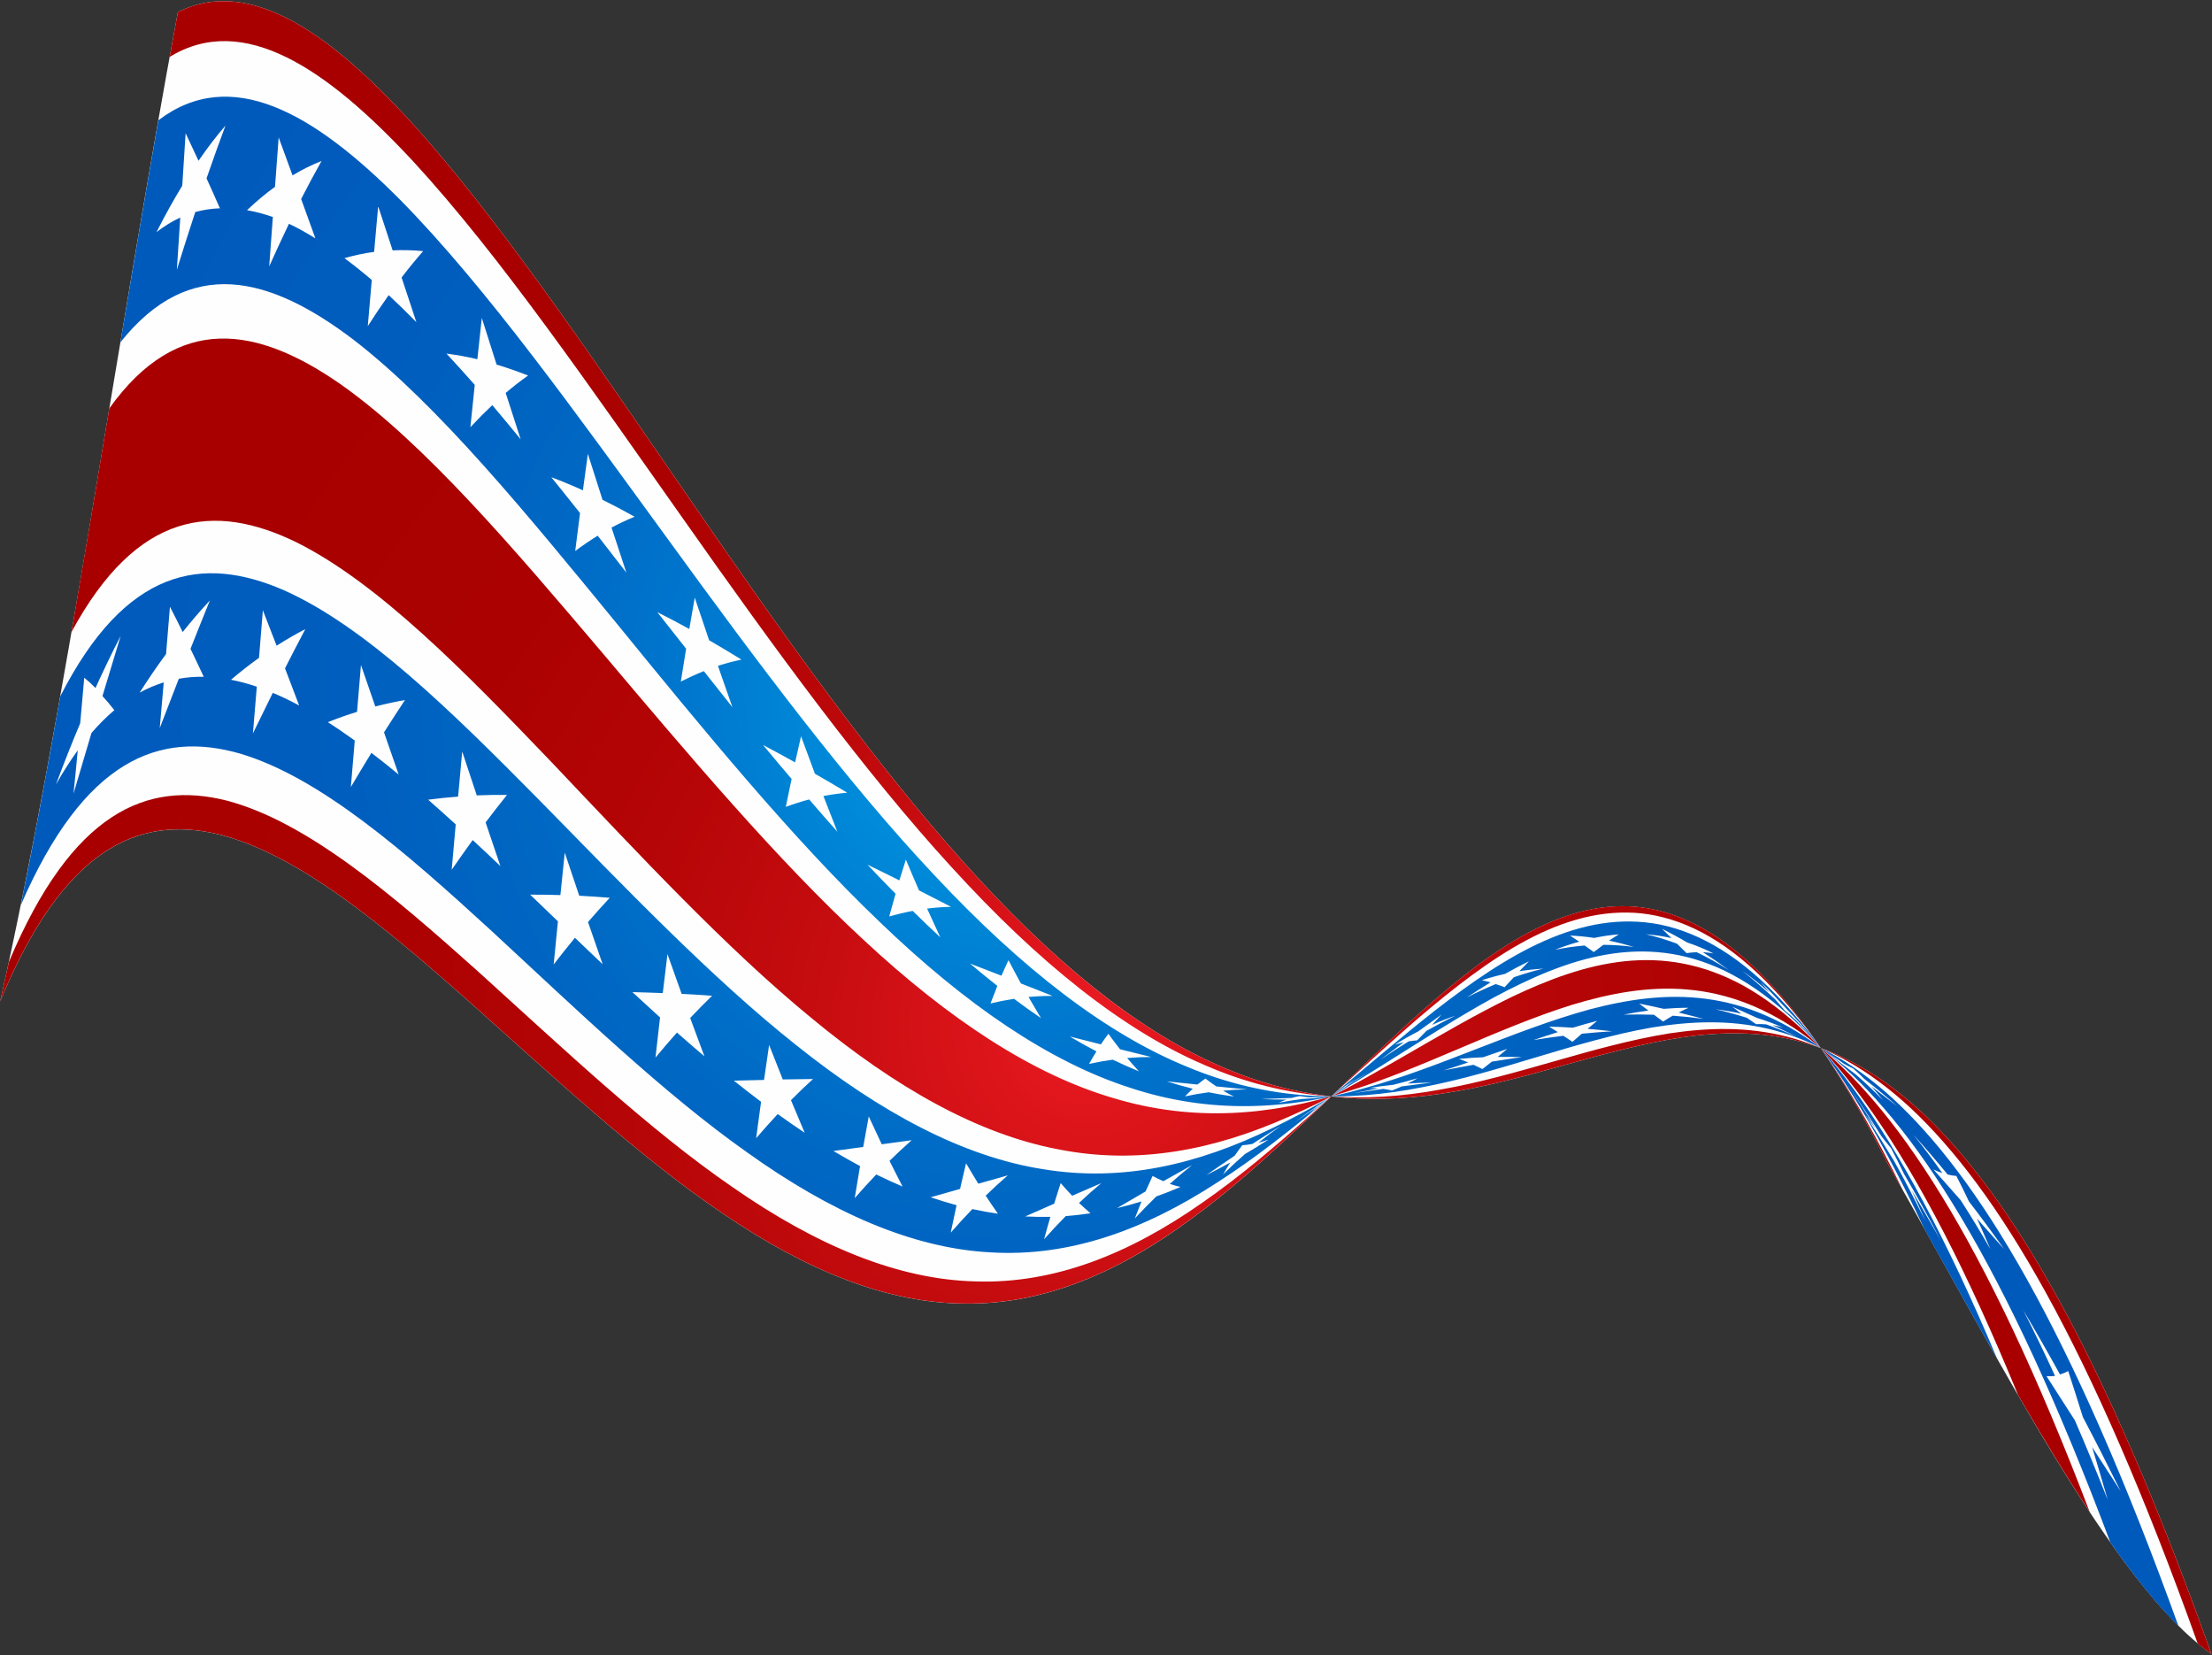
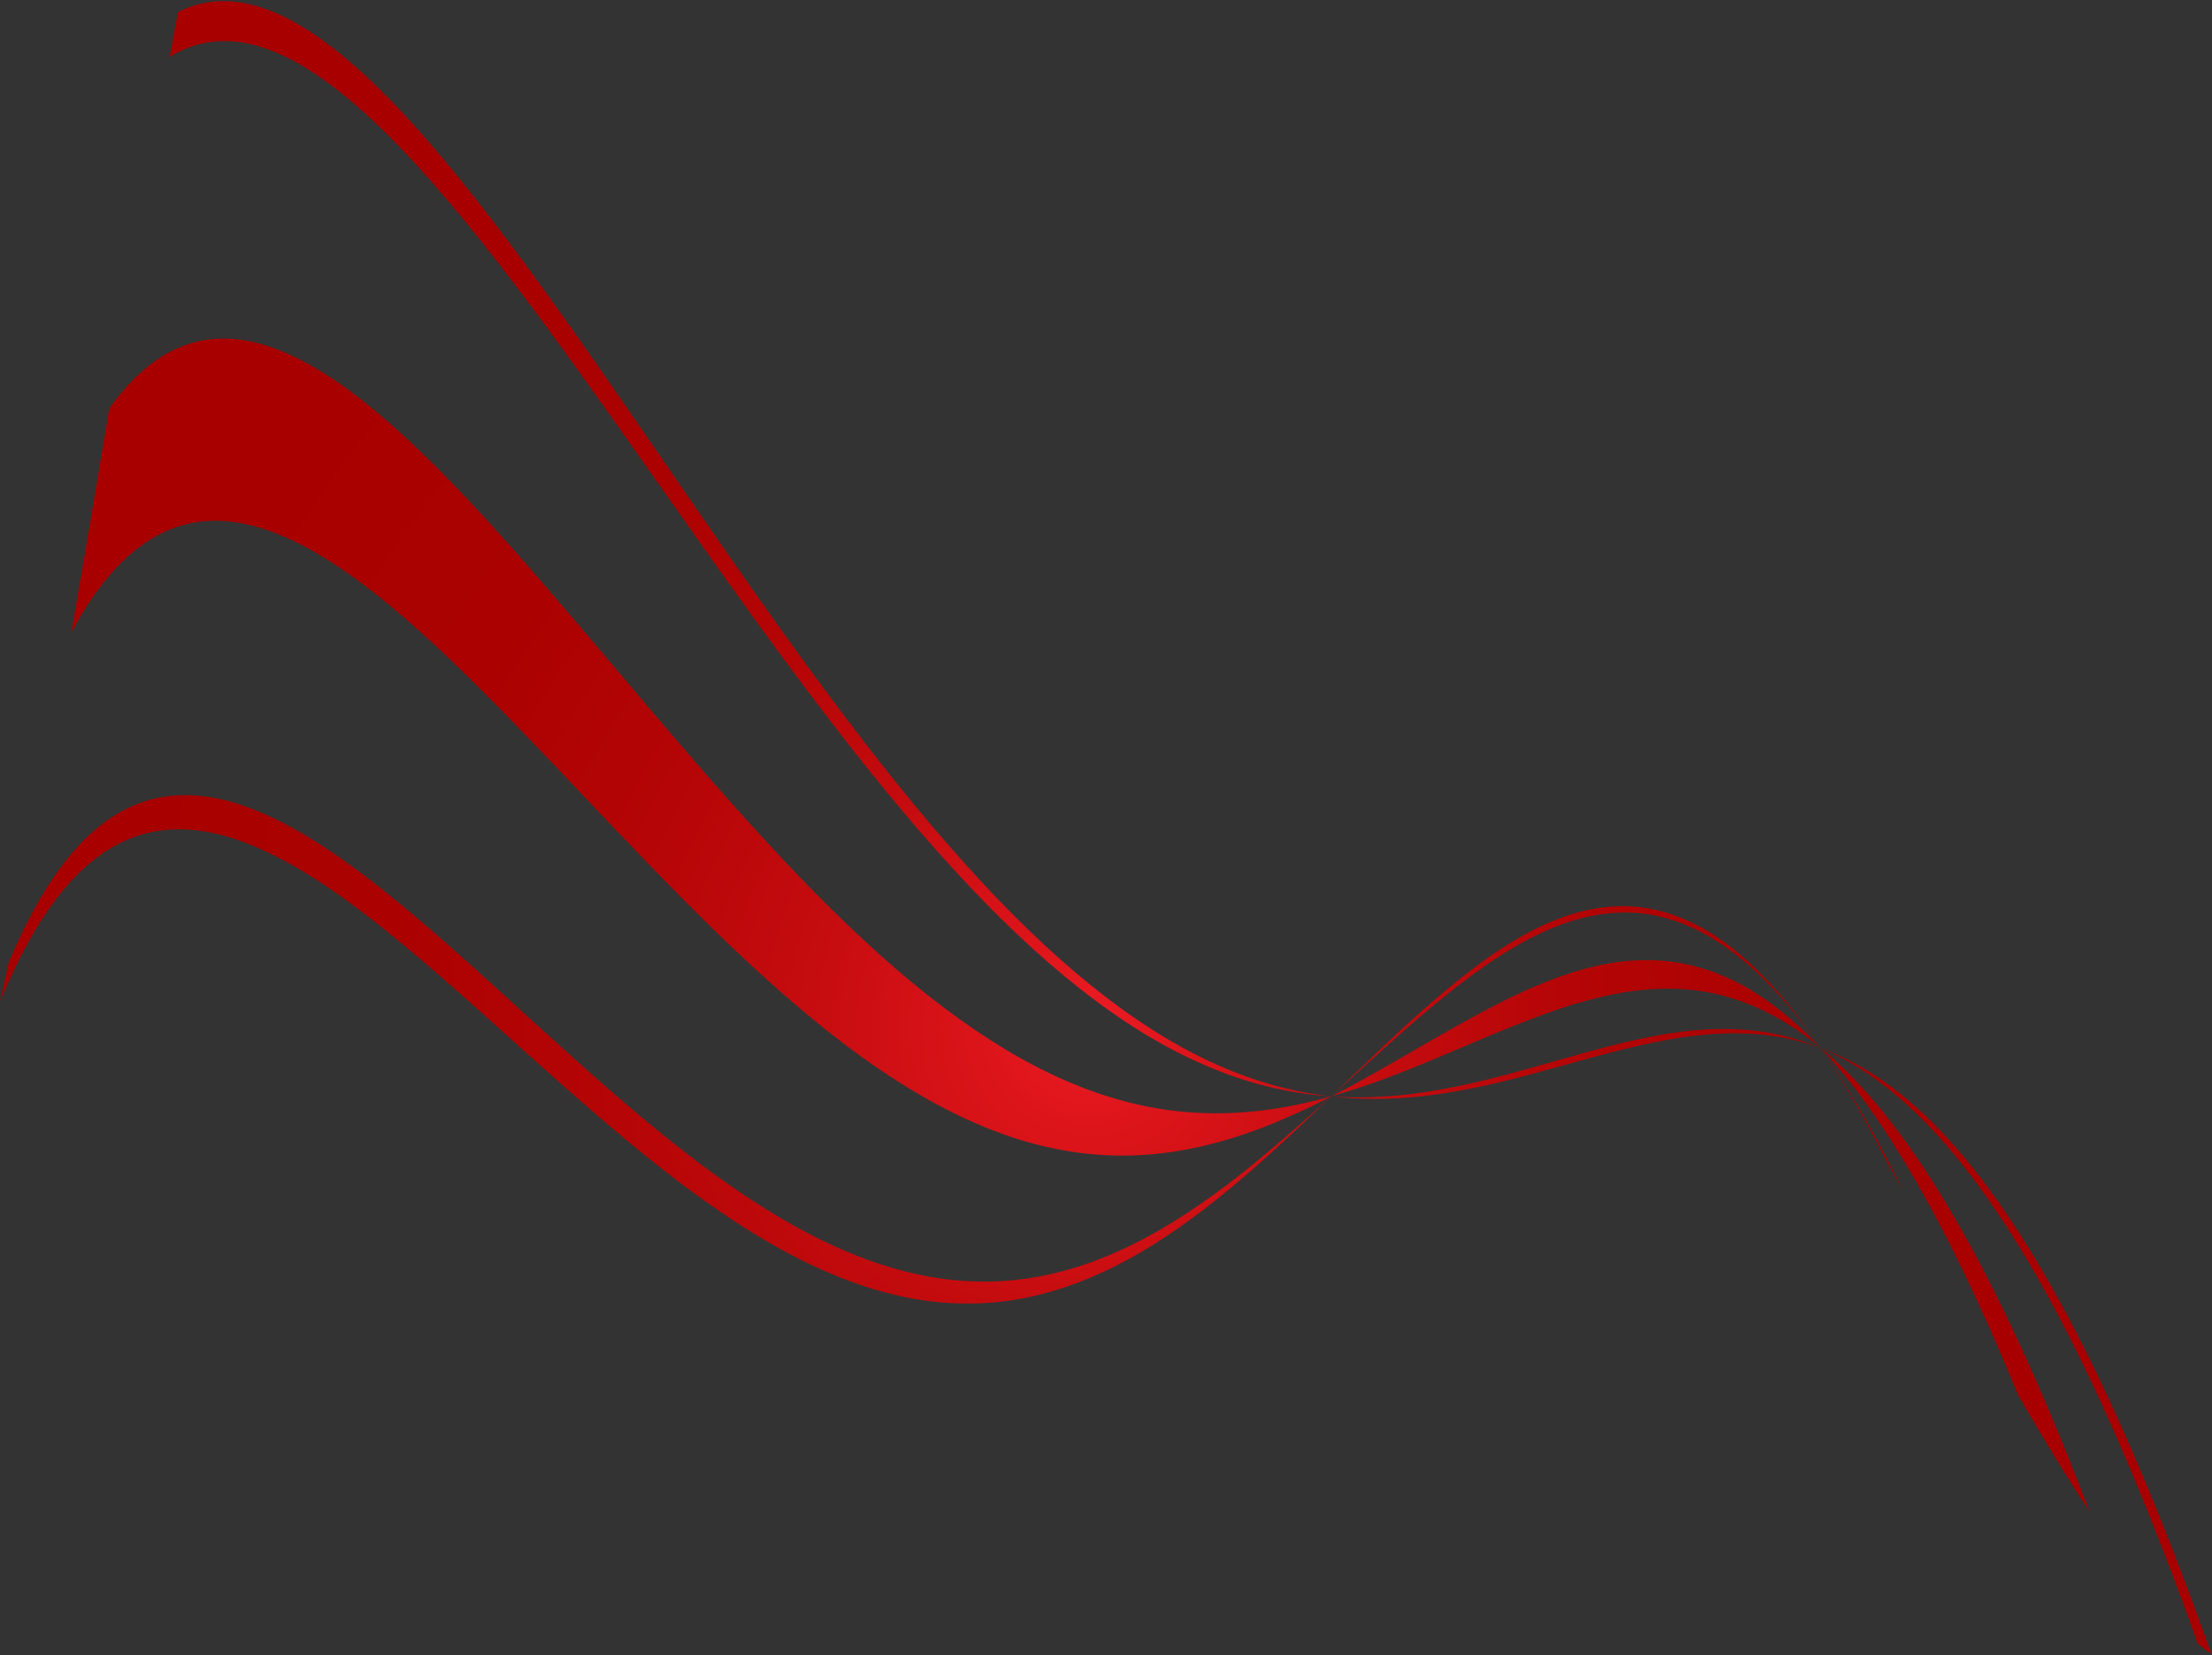
<svg xmlns="http://www.w3.org/2000/svg" width="996" height="745" viewBox="0 0 996 745" fill="none">
  <rect x="0" y="0" width="996" height="745" fill="#333333" stroke="none" />
-   <path fill-rule="evenodd" clip-rule="evenodd" d="M995.716 744.492C947.139 608.128 905.139 538.423 866.421 501.705C827.714 465.371 792.263 462.026 757.652 466.925C723.049 472.181 689.258 485.657 654.73 491.4C620.211 497.5 584.929 495.87 548.207 479.375C511.493 463.237 473.34 432.235 433.862 388.089C394.419 344.296 353.676 287.33 312.7 227.721C271.734 168.495 230.505 106.602 190.955 61.446C151.415 16.674 113.552 -11.389 80.094 5.463C53.067 150.386 28.794 323.209 0.059 450.822C28.395 382.064 62.036 367.064 97.96 375.474C133.947 384.236 172.243 416.406 210.691 450.402C249.202 484.75 287.896 520.948 325.49 546.289C363.147 571.981 399.729 586.785 434.826 586.812C469.988 587.218 503.691 572.843 536.4 548.673C569.171 524.854 600.972 491.208 633.136 461.513C665.364 432.195 697.979 406.797 733.189 407.968C768.461 409.489 806.354 437.576 849.941 523.642C899.953 611.658 951.325 713.446 995.716 744.492Z" fill="#FEFEFE" />
-   <path fill-rule="evenodd" clip-rule="evenodd" d="M950.201 694.263C902.553 567.317 861.281 504.988 823.16 474.313C785.049 444.021 750.089 445.382 715.854 454.367C681.655 463.706 648.204 480.639 614.028 489.948C579.861 499.613 544.941 501.657 508.657 489.599C472.384 477.925 434.724 452.206 395.945 414.862C357.174 377.874 317.28 329.234 277.321 280.216C237.398 231.551 197.436 182.505 159.444 153.136C121.463 124.151 85.42 114.818 54.205 154.122C59.853 120.364 65.552 86.848 71.305 54.152C103.977 29.325 141.209 50.717 180.174 89.939C219.2 129.512 259.984 186.887 300.562 242.468C341.206 298.427 381.669 352.563 420.865 394.126C460.125 436.067 498.117 465.437 534.705 480.295C571.33 495.535 606.521 496.24 640.933 489.326C675.41 482.791 709.134 468.635 743.629 462.565C778.189 456.873 813.547 459.266 852.1 494.324C890.694 529.79 932.533 597.861 980.888 731.966C970.931 722.065 960.655 709.2 950.204 694.29L950.201 694.263ZM866.437 553.071C822.007 458.733 783.426 423.678 747.596 416.22C711.777 409.146 678.678 429.645 646.079 454.931C613.488 480.574 581.367 510.98 548.36 532.129C515.363 553.662 481.478 565.911 446.144 563.763C410.846 561.97 374.124 545.75 336.363 518.722C298.612 492.077 259.825 454.651 221.177 418.915C182.564 383.534 144.12 349.867 107.973 339.197C71.834 328.884 37.965 341.57 9.371 407.44C15.441 377.681 21.329 346.07 27.119 313.48C56.547 255.773 91.072 249.728 127.737 265.651C164.467 281.952 203.367 320.247 242.353 359.687C281.401 399.478 320.565 440.44 358.632 470.571C396.762 501.053 433.819 520.675 469.467 526.282C505.179 532.268 539.478 524.211 572.979 507.795C606.519 491.76 639.203 467.345 672.522 449.078C705.876 431.166 739.834 419.377 776.672 437.042C813.571 455.058 853.379 502.552 899.236 611.618C888.341 592.493 877.383 572.714 866.44 553.098L866.437 553.071ZM840.094 502.05C841.587 504.101 843.047 506.101 844.532 508.07C840.028 500.544 835.579 493.59 831.157 487.183C836.432 494.715 841.76 502.792 847.147 511.468C848.624 513.356 850.065 515.165 851.529 516.917C853.422 520.523 855.335 524.319 857.269 528.333C862.755 537.741 868.274 547.75 873.882 558.383C869.499 550.708 865.131 543.168 860.781 535.82C862.774 540.158 864.816 544.711 866.852 549.485C862.146 539.917 857.505 531.003 852.898 522.718C848.602 515.639 844.297 508.753 840.042 502.082L840.094 502.05ZM33.094 357.332C33.752 350.919 34.399 344.396 35.008 337.767C31.696 342.327 28.438 347.43 25.209 353.108C28.791 343.493 32.416 334.313 36.113 325.593C36.739 318.852 37.354 312.003 37.933 305.075C39.604 306.422 41.293 307.959 43.004 309.714C46.748 301.457 50.507 293.638 54.337 286.251C51.596 295.207 48.863 304.244 46.135 313.335C47.889 315.251 49.69 317.354 51.484 319.678C48.011 322.605 44.586 326.021 41.185 329.957C38.487 339.073 35.765 348.219 33.07 357.362L33.094 357.332ZM71.923 327.831C72.54 321.009 73.152 314.132 73.729 307.177C70.078 308.307 66.468 309.845 62.871 311.794C66.794 305.635 70.755 299.857 74.775 294.404C75.371 287.364 75.934 280.272 76.52 273.124C78.419 276.784 80.331 280.581 82.257 284.513C86.315 279.44 90.377 274.697 94.502 270.305C91.587 277.491 88.677 284.732 85.777 292.081C87.744 296.147 89.751 300.346 91.741 304.657C87.972 304.59 84.239 304.876 80.515 305.545C77.648 312.947 74.757 320.378 71.895 327.833L71.923 327.831ZM113.872 330.232C114.47 323.22 115.039 316.183 115.632 309.116C111.74 307.796 107.874 306.748 104.011 306.003C108.19 302.43 112.398 299.156 116.63 296.127C117.218 289.006 117.776 281.86 118.358 274.684C120.413 279.923 122.478 285.271 124.549 290.674C128.838 287.942 133.121 285.43 137.461 283.216C134.408 289.014 131.364 294.893 128.327 300.855C130.433 306.336 132.578 311.924 134.7 317.568C130.727 315.432 126.778 313.54 122.827 311.896C119.828 317.964 116.835 324.086 113.82 330.265L113.872 330.232ZM157.969 354.409C158.568 347.397 159.166 340.384 159.735 333.347C155.684 330.421 151.65 327.659 147.607 325.089C151.965 323.34 156.345 321.809 160.768 320.438C161.364 313.398 161.96 306.358 162.531 299.348C164.68 305.54 166.832 311.759 168.988 318.032C173.433 316.879 177.869 315.919 182.349 315.12C179.194 319.884 176.047 324.729 172.911 329.683C175.098 335.981 177.315 342.304 179.507 348.656C175.41 345.267 171.327 342.015 167.231 338.901C164.135 343.989 161.018 349.134 157.937 354.357L157.969 354.409ZM203.378 391.594C203.993 384.745 204.61 377.923 205.2 371.103C201.066 367.334 196.938 363.619 192.79 359.988C197.261 359.382 201.748 358.939 206.273 358.602C206.894 351.808 207.489 345.043 208.115 338.302C210.301 344.875 212.487 351.448 214.676 358.048C219.215 357.847 223.74 357.786 228.303 357.83C225.073 361.832 221.856 365.969 218.651 370.216C220.861 376.759 223.102 383.326 225.313 389.869C221.16 385.909 217.013 382.003 212.844 378.155C209.679 382.535 206.497 387.026 203.348 391.569L203.378 391.594ZM249.297 434.225C249.944 427.703 250.591 421.18 251.218 414.742C247.06 410.727 242.902 406.713 238.719 402.728C243.25 402.721 247.785 402.768 252.331 402.924C252.989 396.51 253.652 390.151 254.291 383.821C256.469 390.313 258.645 396.776 260.818 403.213C265.399 403.448 269.962 403.767 274.557 404.139C271.278 407.65 268.014 411.298 264.76 415.055C266.954 421.434 269.171 427.757 271.358 434.054C267.208 430.121 263.052 426.134 258.869 422.149C255.659 426.067 252.431 430.095 249.242 434.23L249.297 434.225ZM295.143 476.121C295.833 470.034 296.525 463.974 297.199 457.999C293.068 454.257 288.931 450.46 284.762 446.611C289.303 446.713 293.849 446.869 298.425 447.049C299.131 441.126 299.845 435.283 300.538 429.498C302.67 435.527 304.797 441.501 306.917 447.393C311.498 447.628 316.055 447.893 320.648 448.237C317.34 451.449 314.046 454.797 310.762 458.255C312.903 464.09 315.063 469.841 317.188 475.513C313.084 472.042 308.968 468.463 304.818 464.805C301.58 468.45 298.329 472.234 295.113 476.097L295.143 476.121ZM340.463 512.408C341.207 506.865 341.956 501.377 342.686 495.973C338.621 492.911 334.546 489.74 330.434 486.463C334.95 486.32 339.472 486.231 344.022 486.139C344.787 480.814 345.533 475.574 346.312 470.385C348.369 475.651 350.416 480.809 352.457 485.912C357.006 485.82 361.531 485.758 366.086 485.721C362.759 488.743 359.449 491.928 356.152 495.249C358.21 500.24 360.284 505.12 362.323 509.921C358.296 507.24 354.256 504.423 350.178 501.5C346.927 505.009 343.66 508.629 340.436 512.411L340.463 512.408ZM384.84 539.415C385.645 534.499 386.459 529.664 387.253 524.913C383.28 522.777 379.294 520.504 375.27 518.125C379.741 517.519 384.209 516.886 388.683 516.307C389.513 511.635 390.353 507.073 391.172 502.567C393.13 506.826 395.082 511.031 397.022 515.099C401.52 514.491 405.991 513.884 410.489 513.276C407.155 516.216 403.836 519.319 400.531 522.558C402.487 526.516 404.459 530.361 406.396 534.128C402.469 532.454 398.528 530.644 394.547 528.701C391.288 532.128 388.018 535.721 384.785 539.421L384.84 539.415ZM428.081 554.909C428.956 550.7 429.839 546.573 430.704 542.53C426.838 541.482 422.959 540.299 419.037 538.954C423.446 537.722 427.853 536.463 432.287 535.201C433.189 531.264 434.072 527.411 434.993 523.665C436.844 526.836 438.684 529.897 440.513 532.85C444.947 531.588 449.356 530.356 453.79 529.094C450.45 531.979 447.126 535.028 443.818 538.24C445.661 541.054 447.52 543.757 449.342 546.353C445.527 545.822 441.697 545.128 437.823 544.274C434.561 547.674 431.286 551.213 428.054 554.912L428.081 554.909ZM470.113 557.88C471.061 554.406 471.992 551.043 472.959 547.76C469.206 547.855 465.438 547.788 461.628 547.586C465.971 545.674 470.313 543.761 474.655 541.848C475.632 538.674 476.618 535.581 477.584 532.572C479.319 534.572 481.043 536.463 482.76 538.273C487.129 536.358 491.474 534.472 495.849 532.611C492.501 535.415 489.169 538.382 485.853 541.513C487.58 543.156 489.327 544.716 491.035 546.169C487.329 546.727 483.608 547.149 479.874 547.435C476.605 550.753 473.324 554.238 470.086 557.883L470.113 557.88ZM510.913 548.632C511.938 545.947 512.972 543.344 513.987 540.826C510.336 541.955 506.675 542.976 502.97 543.837C507.251 541.298 511.536 538.814 515.822 536.329C516.875 533.917 517.935 531.586 518.98 529.367C520.605 530.251 522.219 531.026 523.825 531.719C528.141 529.26 532.435 526.857 536.758 524.479C533.394 527.12 530.049 529.951 526.719 532.945C528.339 533.5 529.976 533.943 531.577 534.308C527.967 535.846 524.346 537.275 520.684 538.571C517.401 541.753 514.134 545.099 510.856 548.61L510.913 548.632ZM550.664 528.769C551.768 526.873 552.877 525.032 553.97 523.303C550.402 525.277 546.827 527.169 543.214 528.954C547.454 526.007 551.696 523.088 555.972 520.22C557.1 518.569 558.211 517.03 559.355 515.543C560.88 515.42 562.401 515.243 563.91 514.956C568.194 512.17 572.455 509.441 576.752 506.791C573.361 509.159 569.986 511.691 566.63 514.413C568.156 514.015 569.701 513.533 571.211 512.972C567.673 515.245 564.127 517.436 560.544 519.521C557.234 522.431 553.912 525.507 550.637 528.771L550.664 528.769ZM589.686 501.227C590.865 500.094 592.049 499.015 593.214 498.02C589.7 500.538 586.182 503.002 582.63 505.414C586.854 502.303 591.083 499.248 595.353 496.325C596.554 495.41 597.738 494.606 598.951 493.826C600.402 492.941 601.844 491.974 603.281 490.953C607.562 488.14 611.826 485.438 616.128 482.842C612.692 484.748 609.271 486.817 605.867 489.049C607.323 487.943 608.798 486.753 610.243 485.539C606.741 488.166 603.235 490.765 599.727 493.338C596.371 495.785 593.007 498.426 589.686 501.227ZM628.337 470.204C629.588 469.806 630.817 469.464 632.079 469.175C628.574 471.775 625.074 474.429 621.544 477.058C625.787 474.138 630.046 471.382 634.318 468.762C635.588 468.554 636.864 468.4 638.117 468.304C639.519 466.929 640.916 465.5 642.31 464.043C646.628 461.61 650.936 459.344 655.286 457.238C651.78 458.436 648.289 459.797 644.818 461.349C646.233 459.835 647.674 458.292 649.084 456.723C645.568 459.214 642.057 461.759 638.522 464.334C635.096 466.074 631.665 468.034 628.277 470.155L628.337 470.204ZM667.191 441.249C668.51 441.532 669.831 441.841 671.133 442.235C667.584 444.399 664.044 446.644 660.487 449.002C664.8 446.79 669.134 444.796 673.487 442.992C674.819 443.41 676.156 443.883 677.469 444.385C678.86 442.901 680.251 441.417 681.64 439.906C686.05 438.399 690.451 437.085 694.906 436.041C691.303 436.259 687.713 436.613 684.145 437.185C685.564 435.699 687.009 434.209 688.428 432.723C684.839 434.478 681.264 436.37 677.675 438.401C674.155 439.188 670.652 440.138 667.14 441.282L667.191 441.249ZM706.949 421.166C708.326 422.047 709.679 422.958 711.062 423.893C707.401 424.914 703.761 426.152 700.11 427.557C704.552 426.652 709.018 425.991 713.513 425.63C714.899 426.593 716.26 427.585 717.648 428.575C719.074 427.445 720.506 426.369 721.94 425.321C726.5 425.338 731.063 425.657 735.682 426.273C731.947 425.158 728.228 424.205 724.526 423.416C725.993 422.42 727.492 421.475 728.97 420.587C725.236 420.873 721.529 421.431 717.843 422.207C714.192 421.66 710.533 421.307 706.919 421.141L706.949 421.166ZM748.358 418.096C749.787 419.494 751.215 420.893 752.617 422.293C748.767 421.409 744.95 420.851 741.133 420.568C745.768 421.622 750.44 423.058 755.148 424.847C756.576 426.245 758.005 427.643 759.406 429.044C760.924 428.839 762.447 428.689 763.98 428.648C768.763 430.924 773.557 433.584 778.418 436.65C774.511 433.792 770.623 431.125 766.751 428.622C768.326 428.714 769.938 428.912 771.531 429.194C767.572 427.194 763.65 425.575 759.733 424.285C755.913 422.023 752.084 419.955 748.301 418.074L748.358 418.096ZM792.378 441.484C793.847 443.29 795.31 445.042 796.746 446.797C792.618 443.082 788.537 439.856 784.468 437.015C789.379 440.873 794.334 445.166 799.361 449.919C800.819 451.617 802.25 453.317 803.703 454.96C805.374 456.307 807.055 457.763 808.753 459.381C813.842 464.761 818.952 470.633 824.138 476.992C820.019 471.984 815.914 467.112 811.83 462.458C813.576 464.292 815.365 466.287 817.144 468.448C812.865 463.208 808.634 458.459 804.452 454.199C800.419 449.787 796.375 445.542 792.383 441.538L792.378 441.484ZM921.485 619.482C922.785 619.574 924.074 619.556 925.317 619.351C920.495 608.888 915.765 599.076 911.066 589.866C916.532 599.056 922.01 608.657 927.561 618.718C928.815 618.346 930.056 617.839 931.256 617.199C933.42 623.829 935.639 630.728 937.857 637.902C943.465 648.535 949.121 659.657 954.847 671.213C950.577 664.681 946.3 658.067 942.02 651.426C944.338 659.057 946.683 666.961 949.061 675.192C944.051 662.549 939.141 650.638 934.271 639.41C930.018 632.767 925.738 626.126 921.485 619.482ZM79.636 121.325C80.16 113.55 80.653 105.751 81.172 97.922C77.547 99.599 74.002 101.79 70.477 104.474C74.293 96.952 78.138 90.004 82.065 83.597C82.58 75.741 83.066 67.86 83.578 59.977C85.485 63.993 87.43 68.117 89.388 72.376C93.373 66.568 97.409 61.278 101.526 56.529C98.659 64.205 95.819 72.153 92.997 80.292C94.993 84.658 97.003 89.159 99.023 93.769C95.273 93.892 91.593 94.448 87.929 95.441C85.162 103.85 82.391 112.506 79.664 121.322L79.636 121.325ZM121.212 119.943C121.77 112.522 122.302 105.104 122.86 97.683C118.935 96.312 115.07 95.264 111.217 94.627C115.385 90.671 119.569 87.152 123.826 84.094C124.384 76.673 124.915 69.255 125.476 61.861C127.541 67.484 129.642 73.186 131.72 78.945C136.022 76.349 140.398 74.213 144.783 72.461C141.698 77.932 138.638 83.649 135.598 89.583C137.739 95.418 139.889 101.335 142.016 107.309C138.008 104.819 134.054 102.598 130.108 100.733C127.123 106.937 124.16 113.358 121.188 119.973L121.212 119.943ZM165.603 146.812C166.207 139.854 166.814 132.923 167.396 126.022C163.259 122.5 159.173 119.22 155.087 116.216C159.518 114.926 163.957 113.994 168.455 113.385C169.067 106.508 169.682 99.659 170.272 92.84C172.432 99.415 174.623 106.043 176.791 112.7C181.326 112.472 185.897 112.598 190.528 113.048C187.271 116.778 184.036 120.725 180.825 124.917C183.049 131.596 185.276 138.302 187.476 145.011C183.296 140.778 179.159 136.707 175.017 132.856C171.86 137.317 168.695 141.972 165.578 146.842L165.603 146.812ZM211.801 192.274C212.461 185.887 213.1 179.558 213.768 173.253C209.502 168.425 205.25 163.732 201.038 159.173C205.654 159.762 210.295 160.596 214.935 161.705C215.609 155.454 216.264 149.288 216.949 143.147C219.148 150.131 221.377 157.139 223.604 164.12C228.301 165.525 233.022 167.176 237.792 169.041C234.404 171.437 231.037 174.05 227.692 176.881C229.945 183.86 232.197 190.811 234.448 197.762C230.171 192.55 225.928 187.389 221.67 182.368C218.379 185.468 215.106 188.76 211.828 192.271L211.801 192.274ZM259.009 247.97C259.734 242.237 260.437 236.561 261.175 230.964C256.85 225.536 252.555 220.134 248.241 214.815C252.975 216.602 257.699 218.554 262.471 220.722C263.215 215.179 263.939 209.721 264.696 204.314C266.89 211.243 269.106 218.116 271.295 224.99C276.086 227.349 280.923 229.894 285.749 232.606C282.264 234.022 278.801 235.656 275.356 237.48C277.594 244.295 279.826 251.055 282.026 257.764C277.714 252.198 273.433 246.657 269.127 241.145C265.736 243.239 262.34 245.553 258.987 248.027L259.009 247.97ZM306.558 306.848C307.353 301.823 308.158 296.906 308.939 292.019C304.612 286.565 300.306 281.053 295.975 275.571C300.769 277.957 305.549 280.481 310.37 283.138C311.189 278.358 311.988 273.662 312.821 269.017C314.969 275.484 317.139 281.893 319.301 288.221C324.136 291.015 329.007 293.914 333.863 296.926C330.311 297.661 326.78 298.614 323.266 299.73C325.45 306.001 327.626 312.19 329.769 318.327C325.479 312.979 321.211 307.574 316.911 302.116C313.45 303.502 309.981 305.081 306.558 306.848ZM353.828 363.171C354.698 358.907 355.549 354.728 356.437 350.655C352.153 345.636 347.86 340.536 343.586 335.351C348.393 337.872 353.184 340.505 358.007 343.19C358.904 339.198 359.782 335.292 360.692 331.436C362.765 337.141 364.858 342.761 366.942 348.299C371.773 351.066 376.64 353.911 381.487 356.841C377.895 357.168 374.318 357.658 370.761 358.339C372.864 363.793 374.957 369.138 377.042 374.402C372.811 369.652 368.599 364.819 364.35 359.879C360.844 360.802 357.356 361.915 353.858 363.195L353.828 363.171ZM400.407 412.498C401.355 409.024 402.311 405.631 403.248 402.323C399.041 398.093 394.848 393.725 390.617 389.25C395.403 391.554 400.166 393.915 404.96 396.3C405.935 393.098 406.918 389.978 407.884 386.969C409.86 391.694 411.853 396.307 413.808 400.814C418.608 403.253 423.409 405.72 428.241 408.212C424.624 408.294 421.027 408.567 417.445 409.002C419.446 413.422 421.437 417.733 423.39 421.938C419.25 418.114 415.125 414.151 410.958 410.055C407.425 410.706 403.884 411.55 400.383 412.527L400.407 412.498ZM446.012 451.669C447.035 448.957 448.069 446.354 449.081 443.808C444.974 440.586 440.88 437.224 436.745 433.73C441.483 435.543 446.196 437.387 450.936 439.228C451.988 436.815 453.019 434.46 454.09 432.238C455.954 435.819 457.837 439.317 459.682 442.707C464.424 444.575 469.194 446.441 473.937 448.309C470.312 448.309 466.704 448.473 463.111 448.8C465 452.077 466.875 455.217 468.718 458.306C464.686 455.571 460.665 452.669 456.603 449.635C453.06 450.177 449.502 450.858 445.988 451.699L446.012 451.669ZM490.408 478.867C491.506 476.918 492.613 475.049 493.702 473.293C489.708 471.214 485.697 468.971 481.7 466.589C486.375 467.777 491.021 468.94 495.697 470.128C496.822 468.45 497.955 466.854 499.072 465.37C500.847 467.778 502.587 470.107 504.317 472.328C508.989 473.488 513.69 474.646 518.363 475.807C514.741 475.834 511.129 475.971 507.534 476.27C509.307 478.377 511.069 480.374 512.821 482.262C508.902 480.67 504.994 478.912 501.045 477.021C497.496 477.508 493.933 478.135 490.413 478.922L490.408 478.867ZM533.568 493.545C534.736 492.303 535.915 491.169 537.072 490.093C533.188 489.13 529.317 488.028 525.405 486.792C530.011 487.272 534.59 487.755 539.193 488.208C540.388 487.238 541.588 486.322 542.772 485.518C544.41 486.813 546.062 487.97 547.708 489.071C552.311 489.524 556.914 489.977 561.542 490.4C557.923 490.454 554.317 490.645 550.724 490.972C552.387 491.963 554.039 492.844 555.654 493.619C551.842 493.116 548.044 492.474 544.205 491.698C540.656 492.186 537.091 492.785 533.568 493.545ZM575.598 496.488C576.831 495.899 578.074 495.419 579.293 494.969C575.508 495.013 571.739 494.945 567.929 494.744C572.471 494.571 576.987 494.427 581.529 494.254C582.785 493.91 584.048 493.621 585.29 493.416C586.854 493.674 588.382 493.853 589.902 493.95C594.443 493.777 598.984 493.603 603.553 493.427C599.939 493.537 596.333 493.728 592.738 494.027C594.304 494.038 595.862 493.966 597.385 493.816C593.665 494.238 589.961 494.549 586.216 494.726C582.664 495.186 579.096 495.758 575.568 496.464L575.598 496.488ZM616.645 489.744C617.936 489.754 619.233 489.819 620.506 489.913C616.796 490.719 613.108 491.468 609.379 492.083C613.874 491.447 618.34 490.786 622.838 490.178C624.146 490.351 625.462 490.606 626.753 490.891C628.209 490.335 629.686 489.722 631.158 489.054C635.656 488.445 640.157 487.864 644.688 487.307C641.069 487.362 637.46 487.525 633.86 487.771C635.351 487.019 636.836 486.213 638.292 485.382C634.633 486.43 630.997 487.421 627.325 488.333C623.762 488.685 620.186 489.175 616.645 489.744ZM657.071 476.713C658.408 477.186 659.751 477.713 661.069 478.27C657.399 479.484 653.756 480.695 650.079 481.828C654.55 480.947 659 480.123 663.479 479.324C664.83 479.932 666.183 480.568 667.512 481.234C668.917 480.161 670.343 479.031 671.742 477.904C676.23 477.186 680.747 476.493 685.243 475.857C681.607 475.748 677.98 475.722 674.36 475.776C675.809 474.589 677.257 473.402 678.699 472.16C675.062 473.426 671.452 474.689 667.812 475.928C664.228 476.062 660.628 476.307 657.065 476.658L657.071 476.713ZM697.363 462.046C698.735 462.872 700.11 463.726 701.46 464.61C697.785 465.769 694.113 466.956 690.473 468.195C694.958 467.45 699.426 466.817 703.93 466.262C705.307 467.143 706.688 468.051 708.043 468.99C709.432 467.753 710.85 466.541 712.241 465.332C716.755 464.887 721.278 464.523 725.835 464.238C722.168 463.803 718.505 463.422 714.851 463.123C716.297 461.909 717.745 460.722 719.166 459.537C715.496 460.476 711.865 461.522 708.212 462.624C704.59 462.377 700.976 462.211 697.344 462.13L697.363 462.046ZM738.06 451.763C739.454 452.808 740.847 453.852 742.214 454.899C738.472 455.378 734.773 456.018 731.055 456.742C735.601 456.623 740.134 456.643 744.708 456.797C746.099 457.814 747.49 458.831 748.853 459.851C750.301 458.938 751.724 458.056 753.18 457.225C757.77 457.541 762.376 458.021 767.022 458.635C763.301 457.655 759.582 456.703 755.866 455.778C757.357 455.026 758.851 454.302 760.325 453.661C756.562 453.648 752.844 453.822 749.113 454.136C745.433 453.29 741.727 452.473 738.06 451.763ZM779.904 453.104C781.303 454.202 782.7 455.274 784.066 456.321C780.189 455.439 776.334 454.775 772.531 454.353C777.196 455.432 781.852 456.704 786.555 458.164C787.943 459.154 789.328 460.116 790.681 461.027C792.212 460.959 793.727 461.002 795.277 461.124C800.006 462.856 804.754 464.778 809.548 466.889C805.744 465.065 801.939 463.242 798.14 461.473C799.73 461.728 801.331 462.093 802.919 462.596C798.986 460.867 795.11 459.436 791.231 458.252C787.462 456.508 783.668 454.793 779.907 453.131L779.904 453.104ZM823.774 474.692C825.162 475.682 826.542 476.59 827.89 477.446C823.796 474.36 819.764 471.625 815.737 469.219C820.587 472.176 825.437 475.407 830.338 478.881C831.705 479.653 833.061 480.317 834.387 480.955C836.066 482.384 837.731 483.951 839.439 485.679C844.375 489.507 849.341 493.634 854.361 498.031C850.441 495.037 846.52 492.043 842.598 489.022C844.355 490.965 846.128 493.071 847.917 495.341C843.729 491.027 839.609 487.119 835.499 483.594C831.609 480.625 827.718 477.656 823.806 474.744L823.774 474.692ZM870.592 526.441C871.948 527.105 873.264 527.634 874.598 528.08C870.193 521.836 865.863 516.079 861.554 510.815C866.667 516.44 871.786 522.393 876.969 528.726C878.29 529.035 879.603 529.263 880.876 529.357C882.772 532.99 884.66 536.816 886.569 540.861C891.795 547.628 897.059 554.777 902.385 562.276C898.312 557.731 894.233 553.132 890.154 548.532C892.15 552.897 894.168 557.48 896.21 562.309C891.667 554.402 887.206 547.036 882.768 540.191C878.72 535.616 874.668 531.014 870.592 526.441Z" fill="url(#paint0_radial_16027_256)" />
  <path fill-rule="evenodd" clip-rule="evenodd" d="M995.716 744.492C947.139 608.128 905.139 538.423 866.421 501.705C827.714 465.371 792.263 462.026 757.652 466.925C723.049 472.181 689.258 485.657 654.73 491.4C620.211 497.5 584.929 495.87 548.207 479.375C511.493 463.237 473.34 432.235 433.862 388.089C394.419 344.296 353.676 287.33 312.7 227.721C271.734 168.495 230.505 106.602 190.955 61.446C151.415 16.674 113.552 -11.389 80.094 5.463C78.856 12.126 77.624 18.843 76.398 25.616C109.521 5.362 147.135 30.619 186.416 73.053C225.76 115.838 266.801 175.826 307.589 233.529C348.439 291.585 389.066 347.381 428.393 390.277C467.783 433.525 505.899 463.872 542.534 479.495C579.235 495.497 614.485 496.801 648.948 490.404C683.476 484.386 717.246 470.692 751.795 465.167C786.408 460.02 821.828 463.038 860.464 498.94C899.163 535.193 941.079 604.329 989.577 739.876C991.638 741.569 993.684 743.098 995.716 744.492ZM856.83 535.852C812.866 446.251 774.683 415.224 739.189 411.168C703.705 407.496 670.886 430.826 638.515 458.426C606.155 486.41 574.22 518.694 541.366 541.394C508.519 564.452 474.758 577.952 439.526 576.839C404.33 576.08 367.691 560.704 330.013 534.519C292.343 508.691 253.631 472.028 215.066 437.136C176.539 402.625 138.19 369.911 102.158 360.411C66.137 351.296 32.41 365.425 3.991 433.064C2.689 439.074 1.379 445.002 0.056 450.795C28.393 382.037 62.034 367.037 97.958 375.447C133.944 384.209 172.24 416.379 210.689 450.375C249.2 484.723 287.893 520.921 325.488 546.262C363.144 571.954 399.727 586.758 434.823 586.785C469.985 587.191 503.688 572.816 536.397 548.646C569.168 524.827 600.969 491.181 633.133 461.485C665.362 432.168 697.977 406.77 733.186 407.94C768.458 409.462 806.351 437.549 849.938 523.615C852.233 527.676 854.532 531.764 856.832 535.879L856.83 535.852ZM908.784 628.238C862.519 515.31 822.397 464.631 785.251 443.836C748.115 423.425 713.931 432.927 680.414 448.904C646.904 465.238 614.034 488.051 580.382 502.667C546.741 517.668 512.294 524.502 476.496 517.371C440.708 510.624 403.541 489.885 365.323 458.23C327.115 426.958 287.826 384.717 248.657 343.426C209.499 302.519 170.429 262.51 133.522 244.138C96.623 226.121 61.859 229.744 32.172 284.536C37.89 251.486 43.56 217.671 49.203 183.858C80.067 140.714 115.787 146.781 153.473 173.047C191.221 199.664 230.962 246.478 270.668 293.213C310.438 340.326 350.206 387.412 388.819 423.068C427.494 459.076 465.043 483.679 501.182 494.267C537.385 505.234 572.209 502.21 606.244 491.485C640.342 481.112 673.68 463.036 707.721 452.366C741.824 442.047 776.658 439.132 814.554 467.521C852.514 496.289 893.566 556.386 940.916 680.585C930.355 664.56 919.595 646.795 908.776 628.157L908.784 628.238Z" fill="url(#paint1_radial_16027_256)" />
  <defs>
    <radialGradient id="paint0_radial_16027_256" cx="0" cy="0" r="1" gradientUnits="userSpaceOnUse" gradientTransform="translate(463.345 309.678) rotate(29.768) scale(436.243 442.869)">
      <stop stop-color="#00ADEE" />
      <stop offset="0.17" stop-color="#008FDC" />
      <stop offset="0.35" stop-color="#0077CE" />
      <stop offset="0.53" stop-color="#0067C3" />
      <stop offset="0.74" stop-color="#005DBD" />
      <stop offset="1" stop-color="#005ABC" />
    </radialGradient>
    <radialGradient id="paint1_radial_16027_256" cx="0" cy="0" r="1" gradientUnits="userSpaceOnUse" gradientTransform="translate(490.361 462.075) rotate(-151.373) scale(439.19 439.329)">
      <stop stop-color="#ED1C24" />
      <stop offset="0.1" stop-color="#DD151B" />
      <stop offset="0.29" stop-color="#C50C0F" />
      <stop offset="0.49" stop-color="#B50506" />
      <stop offset="0.72" stop-color="#AB0101" />
      <stop offset="1" stop-color="#A80000" />
    </radialGradient>
  </defs>
</svg>